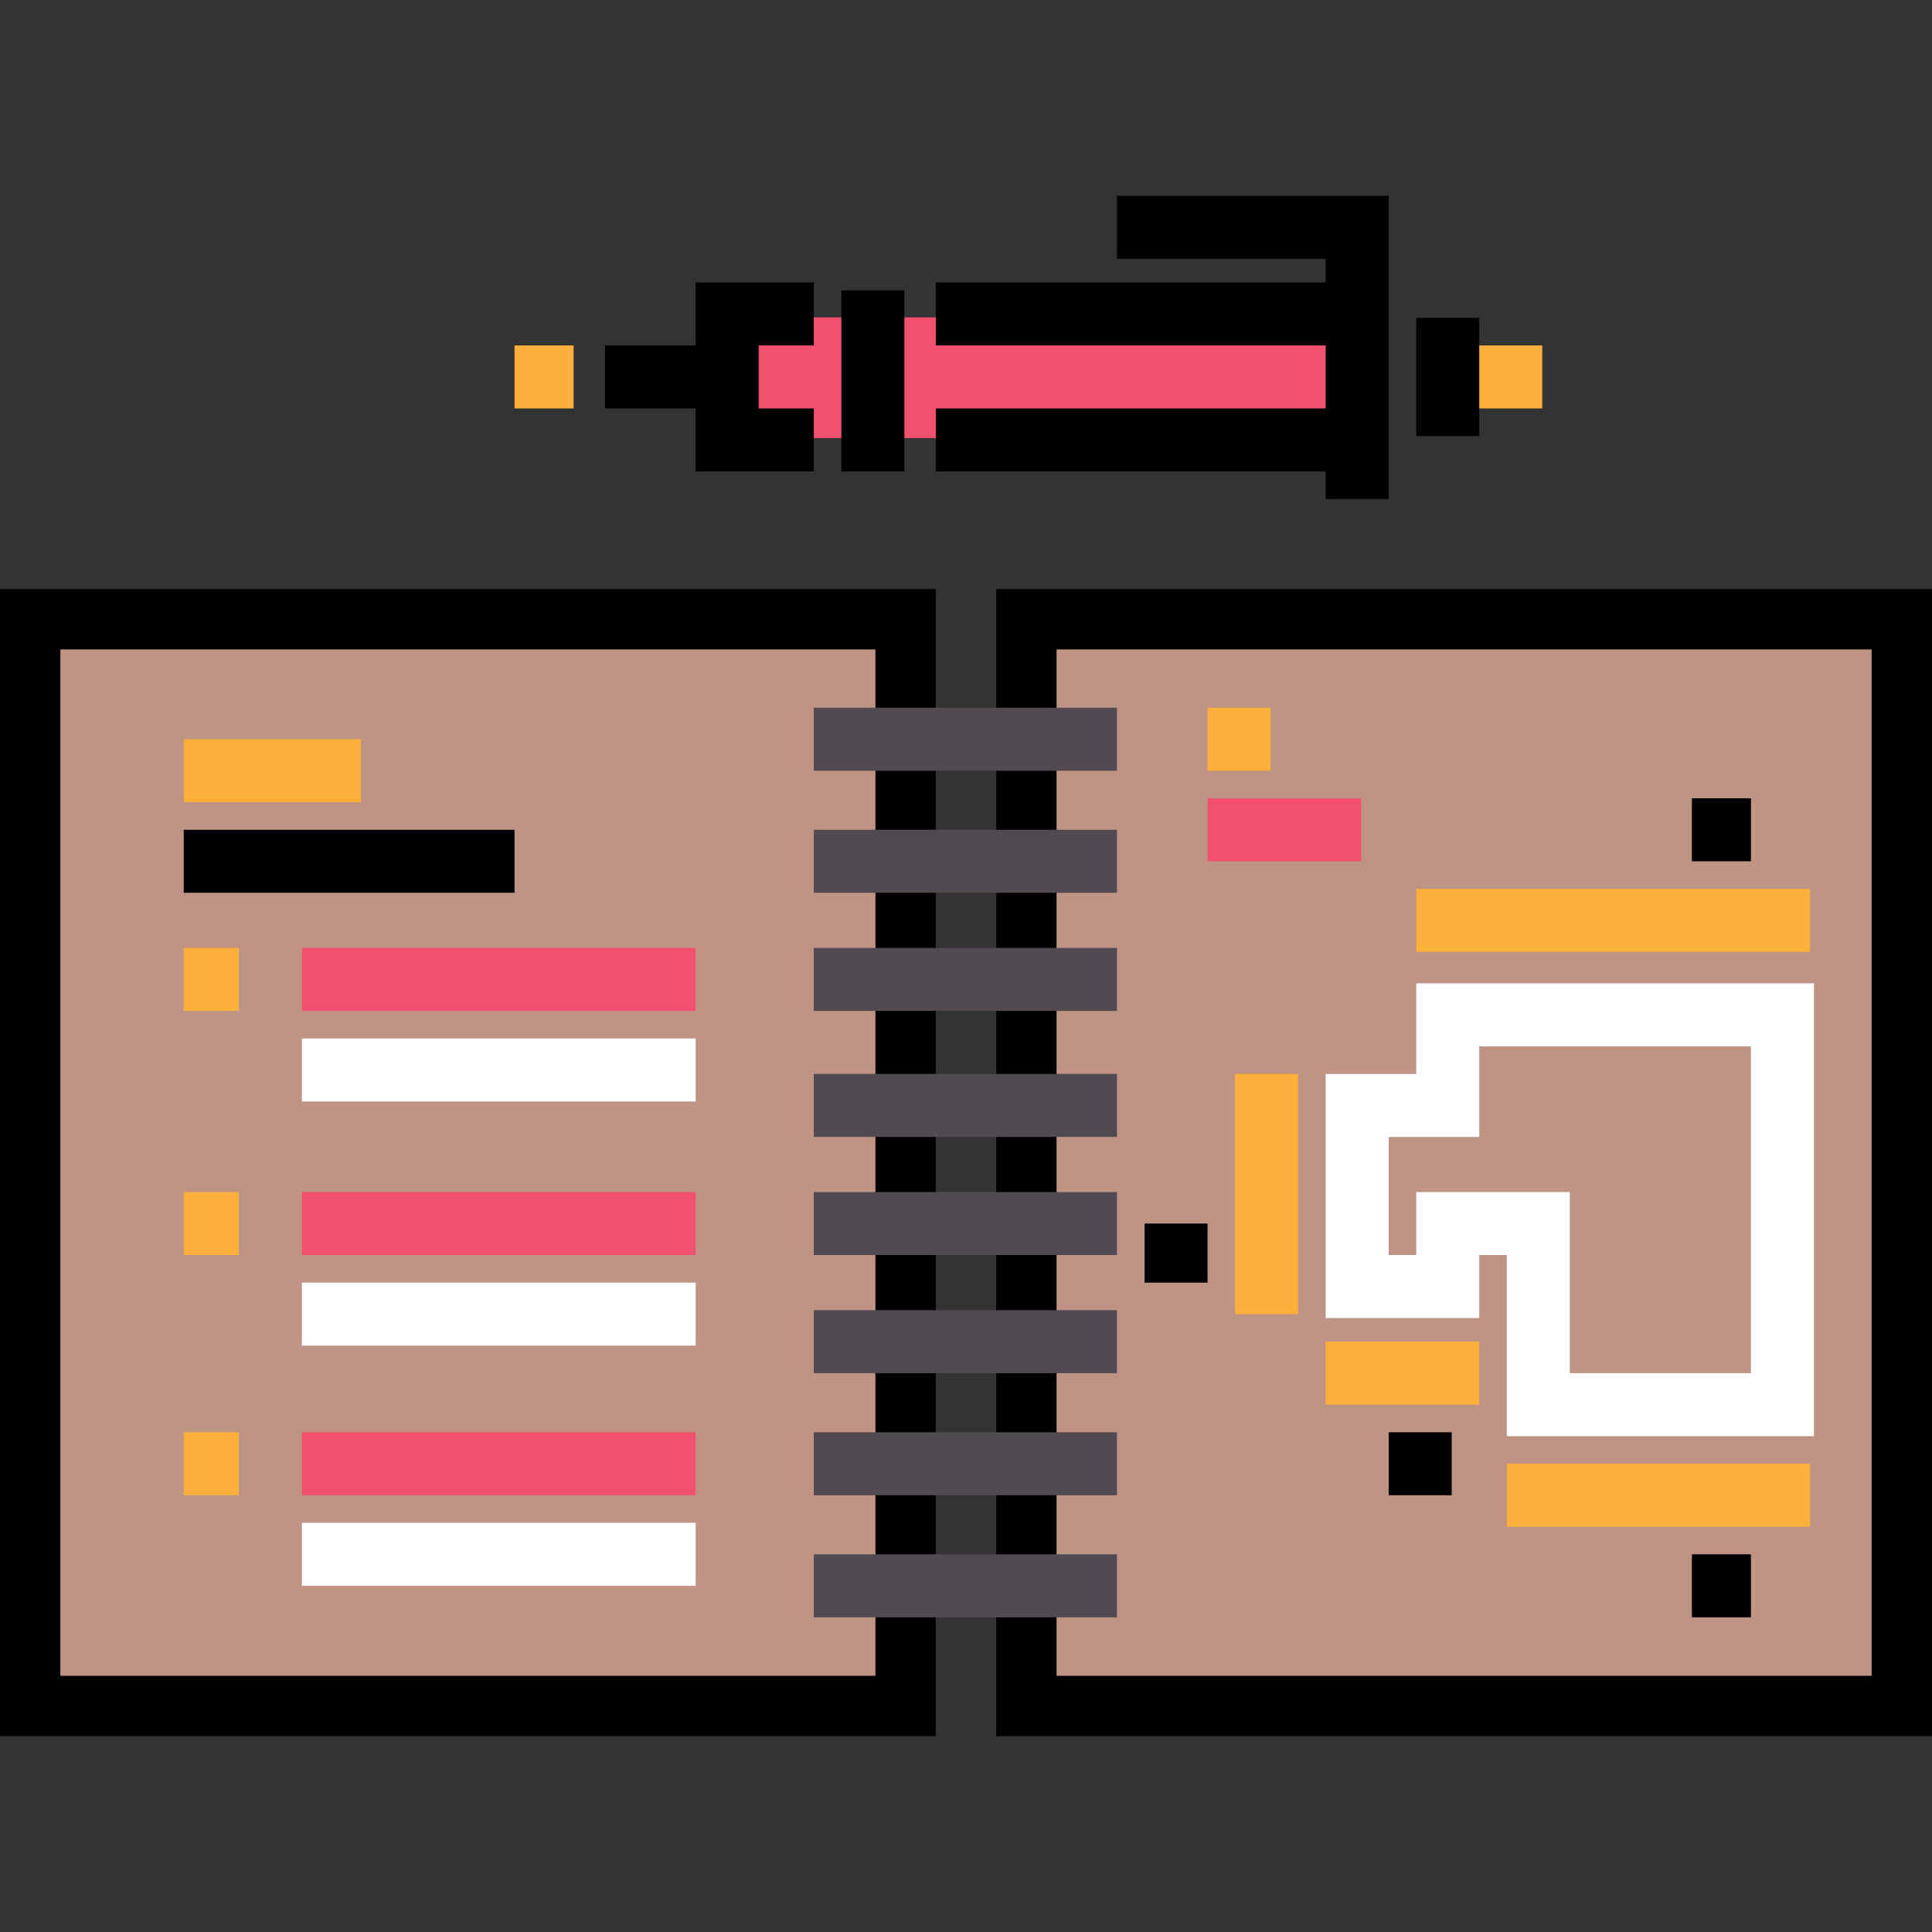
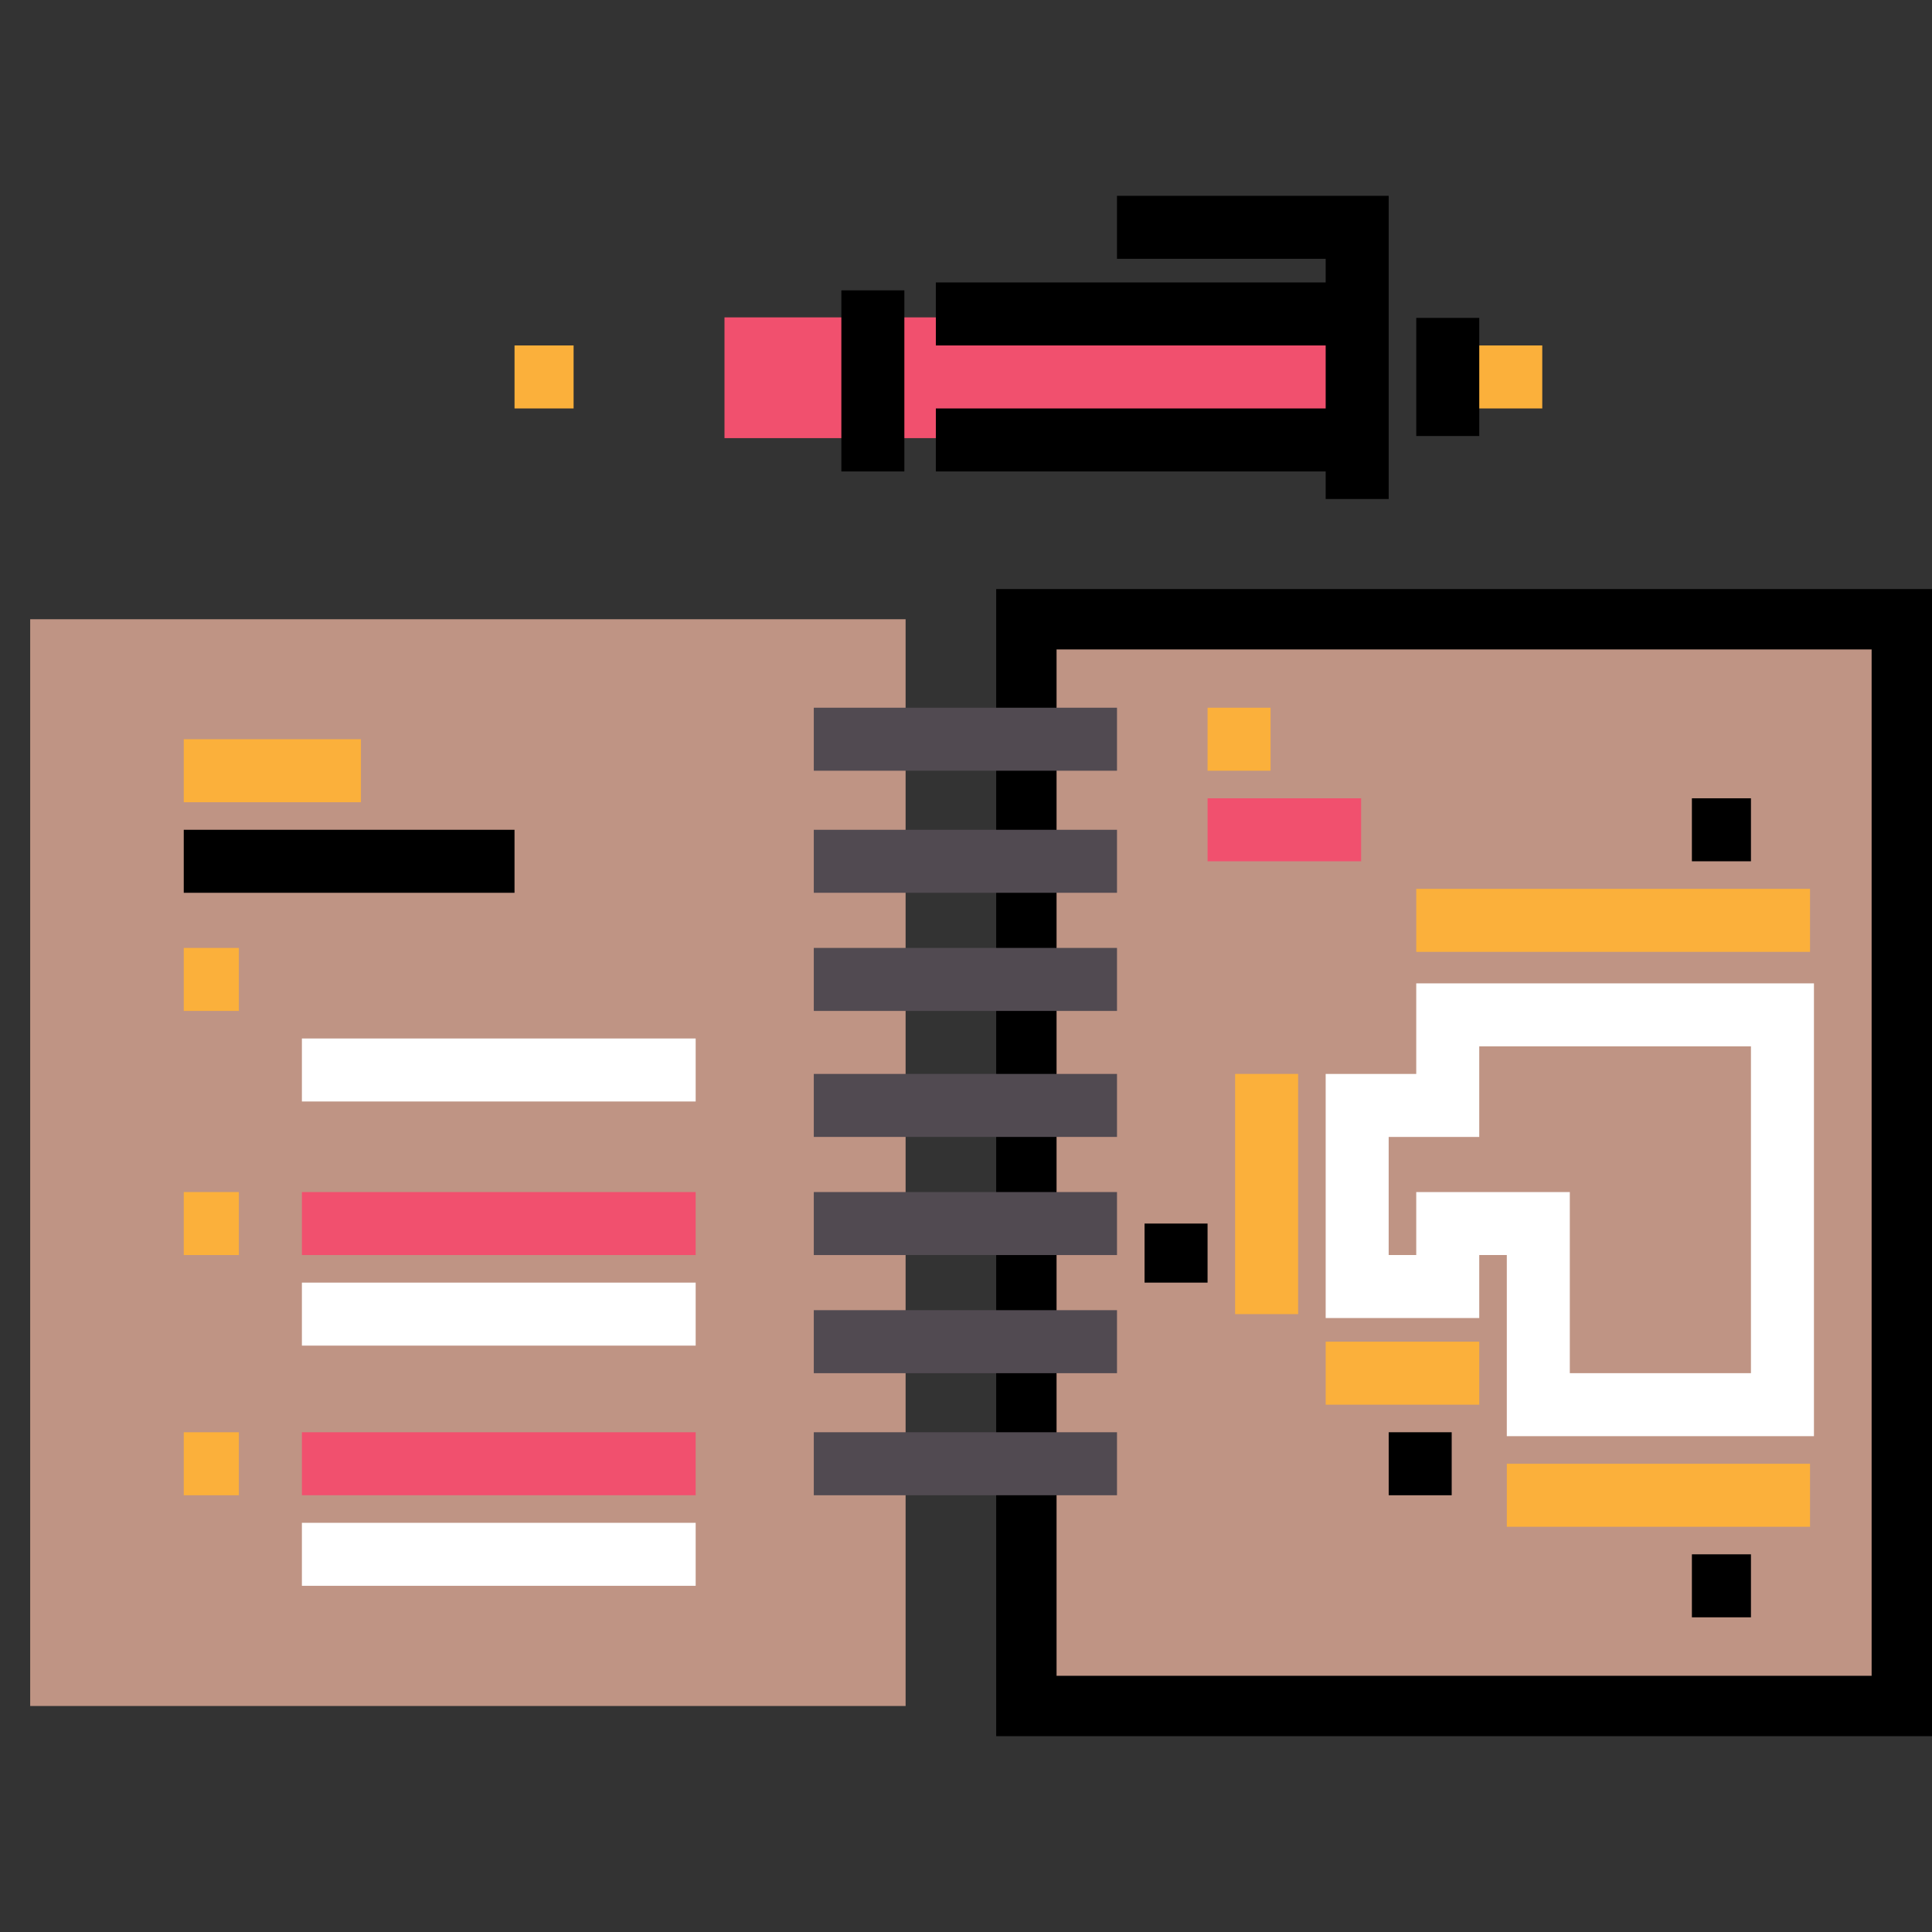
<svg xmlns="http://www.w3.org/2000/svg" version="1.1" id="Layer_1" viewBox="0 0 512 512" xml:space="preserve">
  <rect x="0" y="0" width="512" height="512" fill="#333333" stroke="none" />
  <g>
    <rect x="384.715" y="91.549" style="fill:#FBB03B;" width="24.001" height="16.696" />
    <rect x="136.357" y="91.549" style="fill:#FBB03B;" width="15.653" height="16.696" />
  </g>
  <rect x="191.998" y="84.108" style="fill:#F1506E;" width="167.997" height="32" />
  <g>
    <rect x="271.994" y="164.105" style="fill:#BF9484;" width="231.996" height="288.002" />
    <rect x="8" y="164.105" style="fill:#BF9484;" width="231.996" height="288.002" />
  </g>
-   <path d="M247.999,460.106H0v-304h247.999V460.106z M15.999,444.106H232V172.107H15.999V444.106z" />
  <path d="M512,460.106H264v-304h247.999v304H512z M279.999,444.106H496V172.107H279.999V444.106z" />
  <g>
    <rect x="215.665" y="187.553" style="fill:#514A51;" width="80.351" height="16.696" />
    <rect x="215.665" y="219.902" style="fill:#514A51;" width="80.351" height="16.696" />
    <rect x="215.665" y="251.208" style="fill:#514A51;" width="80.351" height="16.696" />
    <rect x="215.665" y="284.6" style="fill:#514A51;" width="80.351" height="16.696" />
    <rect x="215.665" y="315.906" style="fill:#514A51;" width="80.351" height="16.696" />
    <rect x="215.665" y="347.212" style="fill:#514A51;" width="80.351" height="16.696" />
    <rect x="215.665" y="379.561" style="fill:#514A51;" width="80.351" height="16.696" />
-     <rect x="215.665" y="411.91" style="fill:#514A51;" width="80.351" height="16.696" />
  </g>
  <rect x="320.017" y="187.553" style="fill:#FBB03B;" width="16.696" height="16.696" />
  <path style="fill:#FFFFFF;" d="M480.715,380.603H399.32v-48.002h-7.305v16.696h-40.697v-64.698h24.001v-24.001h105.396V380.603z   M416.017,363.907h48.002v-86.612h-72.003v24.001h-24.001v31.306h7.305v-16.696h40.697V363.907z" />
  <g>
    <rect x="351.323" y="355.56" style="fill:#FBB03B;" width="40.697" height="16.696" />
    <rect x="399.325" y="387.909" style="fill:#FBB03B;" width="80.351" height="16.696" />
  </g>
  <rect x="368.019" y="379.561" width="16.696" height="16.696" />
  <rect x="448.37" y="411.91" width="15.653" height="16.696" />
  <g>
    <rect x="375.324" y="235.555" style="fill:#FBB03B;" width="104.352" height="16.696" />
    <rect x="327.322" y="284.6" style="fill:#FBB03B;" width="16.696" height="63.655" />
  </g>
  <rect x="303.321" y="324.254" width="16.696" height="15.653" />
  <rect x="448.37" y="211.554" width="15.653" height="16.696" />
  <rect x="320.017" y="211.554" style="fill:#F1506E;" width="40.697" height="16.696" />
  <g>
    <rect x="48.697" y="195.901" style="fill:#FBB03B;" width="46.958" height="16.696" />
    <rect x="48.697" y="251.208" style="fill:#FBB03B;" width="14.609" height="16.696" />
  </g>
-   <rect x="80.007" y="251.208" style="fill:#F1506E;" width="104.352" height="16.696" />
  <rect x="80.007" y="275.209" style="fill:#FFFFFF;" width="104.352" height="16.696" />
  <rect x="48.697" y="315.906" style="fill:#FBB03B;" width="14.609" height="16.696" />
  <rect x="80.007" y="315.906" style="fill:#F1506E;" width="104.352" height="16.696" />
  <rect x="80.007" y="339.907" style="fill:#FFFFFF;" width="104.352" height="16.696" />
  <rect x="48.697" y="379.561" style="fill:#FBB03B;" width="14.609" height="16.696" />
  <rect x="80.007" y="379.561" style="fill:#F1506E;" width="104.352" height="16.696" />
  <rect x="80.007" y="403.562" style="fill:#FFFFFF;" width="104.352" height="16.696" />
  <rect x="48.697" y="219.902" width="87.656" height="16.696" />
  <rect x="222.969" y="76.939" width="16.696" height="48.002" />
-   <polygon points="184.355,91.548 160.354,91.548 160.354,108.244 184.355,108.244 184.355,124.94 215.661,124.94 215.661,108.244   201.051,108.244 201.051,91.548 215.661,91.548 215.661,74.851 184.355,74.851 " />
  <polygon points="296.012,51.894 296.012,68.59 351.318,68.59 351.318,74.851 248.01,74.851 248.01,91.548 351.318,91.548   351.318,108.244 248.01,108.244 248.01,124.94 351.318,124.94 351.318,132.245 368.015,132.245 368.015,51.894 " />
  <rect x="375.324" y="84.244" width="16.696" height="31.306" />
</svg>